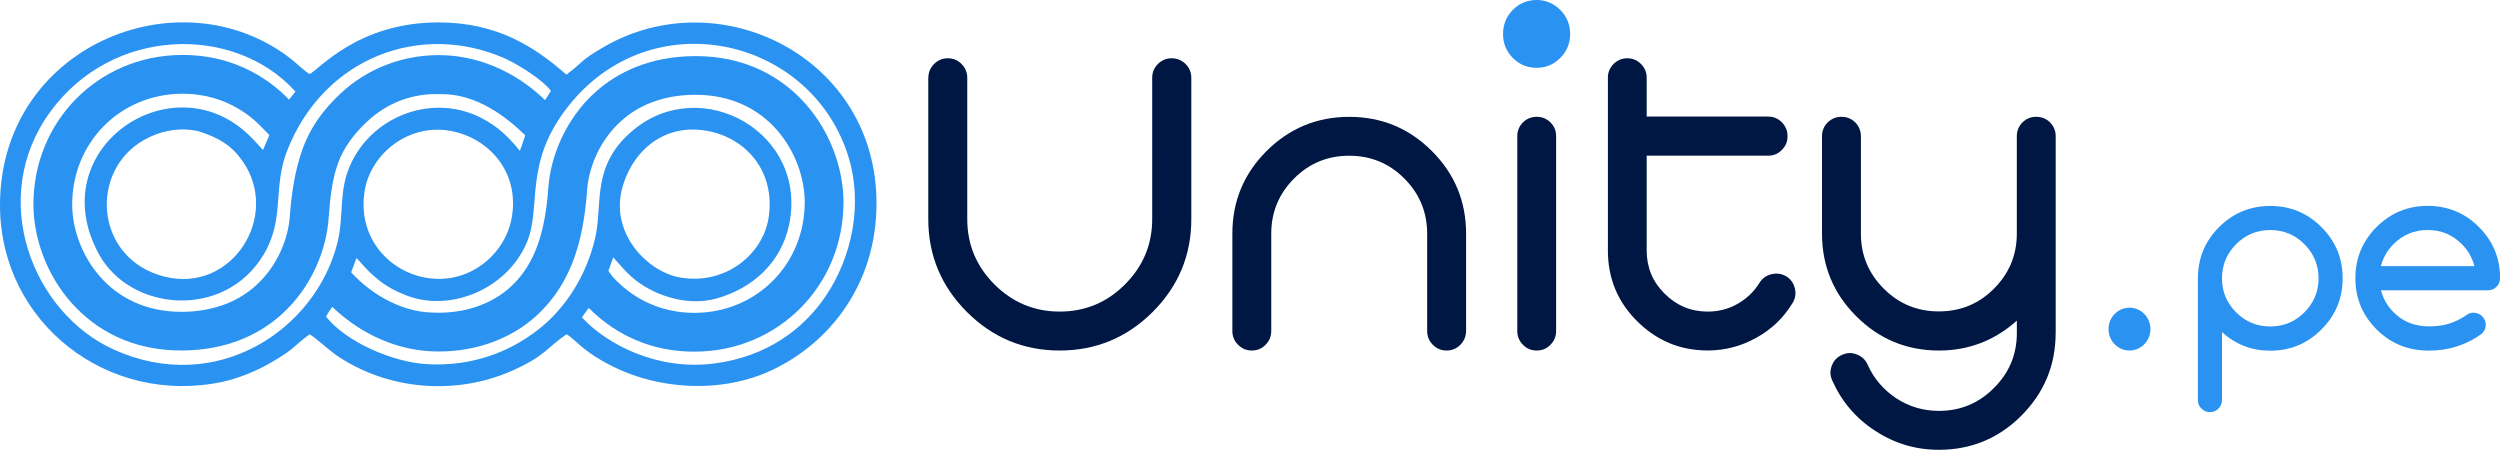
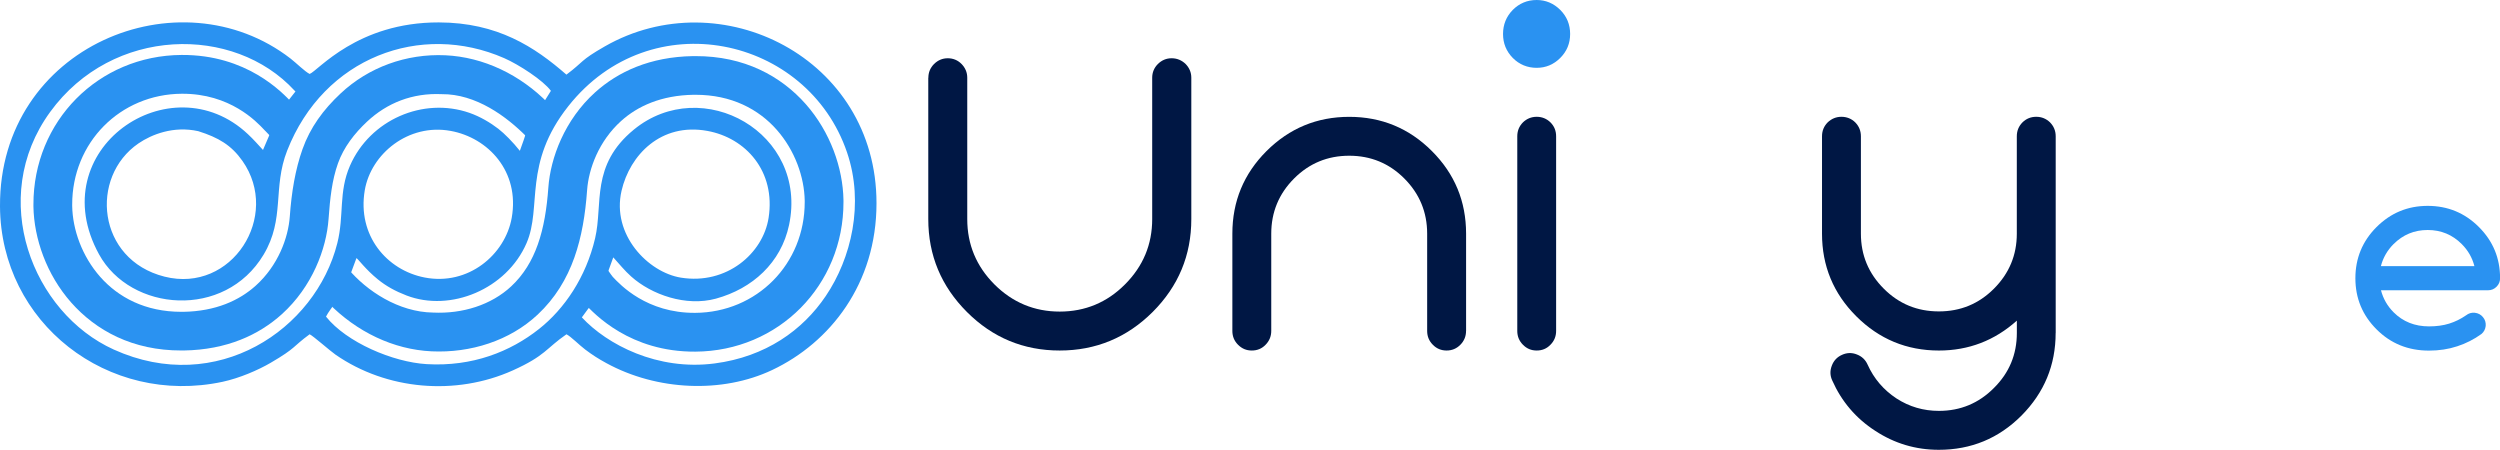
<svg xmlns="http://www.w3.org/2000/svg" id="Capa_2" data-name="Capa 2" viewBox="0 0 550.97 99.13">
  <defs>
    <style>      .cls-1, .cls-2 {        fill: #2a92f1;      }      .cls-2 {        fill-rule: evenodd;      }      .cls-3 {        fill: #001744;      }    </style>
  </defs>
  <g id="Capa_1-2" data-name="Capa 1">
    <g>
      <path class="cls-1" d="M338.66,0c2.02,0,3.74,.74,5.2,2.18,1.46,1.46,2.18,3.24,2.18,5.31s-.72,3.82-2.18,5.28c-1.46,1.46-3.19,2.18-5.2,2.18s-3.82-.72-5.26-2.18c-1.43-1.46-2.15-3.21-2.15-5.28s.72-3.85,2.15-5.31c1.43-1.43,3.19-2.18,5.26-2.18" />
      <g>
        <path class="cls-3" d="M453.04,73.37c0,7.1-2.51,13.16-7.54,18.23-5.02,5.02-11.09,7.53-18.21,7.53-5.08,0-9.75-1.39-13.98-4.16-4.28-2.76-7.45-6.48-9.51-11.13-.49-1.06-.52-2.14-.09-3.25,.42-1.12,1.17-1.91,2.25-2.39,1.08-.49,2.17-.52,3.25-.09,1.11,.42,1.91,1.17,2.39,2.25,1.39,3.09,3.51,5.57,6.36,7.45,2.83,1.83,5.94,2.74,9.35,2.74,4.74,0,8.79-1.68,12.13-5.05,3.37-3.34,5.05-7.37,5.05-12.13v-2.71c-4.9,4.39-10.62,6.59-17.18,6.59-7.1,0-13.18-2.52-18.23-7.57-5.02-5.02-7.53-11.08-7.53-18.18V30.04c0-1.22,.42-2.23,1.26-3.08,.85-.8,1.85-1.22,3.02-1.22s2.22,.42,3.03,1.22c.83,.85,1.26,1.86,1.26,3.08v21.46c0,4.73,1.68,8.76,5.05,12.13,3.34,3.34,7.37,5,12.13,5s8.79-1.66,12.13-5c3.37-3.37,5.05-7.41,5.05-12.13V30.04c0-1.22,.42-2.23,1.26-3.08,.82-.8,1.82-1.22,3.02-1.22s2.19,.42,3.03,1.22c.83,.85,1.26,1.86,1.26,3.08v43.34Z" />
-         <path class="cls-3" d="M354.35,17.13c0-1.17,.42-2.19,1.26-3.03,.85-.83,1.85-1.26,3.02-1.26s2.19,.43,3.02,1.26c.85,.85,1.26,1.86,1.26,3.03v8.56h26.76c1.2,0,2.2,.43,3.02,1.26,.85,.85,1.26,1.86,1.26,3.08s-.42,2.17-1.26,3.02c-.82,.85-1.82,1.26-3.02,1.26h-26.76v20.92c0,3.71,1.31,6.87,3.93,9.47,2.65,2.65,5.82,3.97,9.53,3.97,2.34,0,4.51-.55,6.48-1.66,2.05-1.14,3.7-2.71,4.93-4.7,.63-.99,1.51-1.62,2.66-1.89,1.14-.26,2.22-.11,3.25,.49,.99,.63,1.62,1.54,1.89,2.71,.26,1.14,.08,2.22-.55,3.2-1.97,3.25-4.63,5.79-7.97,7.62-3.34,1.86-6.9,2.8-10.68,2.8-6.08,0-11.27-2.16-15.57-6.45-4.3-4.26-6.45-9.45-6.45-15.57V17.13Z" />
        <path class="cls-3" d="M342.95,72.93c0,1.2-.42,2.22-1.26,3.06-.82,.85-1.82,1.26-3.02,1.26s-2.19-.42-3.02-1.26c-.85-.85-1.26-1.86-1.26-3.06V30.04c0-1.22,.42-2.23,1.26-3.08,.83-.8,1.85-1.22,3.02-1.22s2.2,.42,3.02,1.22c.85,.85,1.26,1.86,1.26,3.08v42.89Z" />
        <path class="cls-3" d="M323.1,72.93c0,1.2-.43,2.22-1.26,3.06-.85,.85-1.85,1.26-3.03,1.26s-2.2-.42-3.02-1.26c-.85-.85-1.26-1.86-1.26-3.06v-21.43c0-4.74-1.68-8.81-5.05-12.18-3.34-3.34-7.39-5-12.13-5s-8.79,1.66-12.13,5c-3.37,3.37-5.05,7.44-5.05,12.18v21.43c0,1.2-.43,2.22-1.26,3.06-.82,.85-1.83,1.26-3.03,1.26s-2.17-.42-3.02-1.26c-.85-.85-1.26-1.86-1.26-3.06v-21.43c0-7.13,2.51-13.19,7.53-18.21,5.05-5.03,11.13-7.54,18.23-7.54s13.19,2.51,18.21,7.54c5.03,5.02,7.54,11.09,7.54,18.21v21.43Z" />
        <path class="cls-3" d="M204.6,17.13c0-1.17,.42-2.19,1.26-3.03,.85-.83,1.85-1.26,3.02-1.26s2.22,.43,3.03,1.26c.83,.85,1.26,1.86,1.26,3.03v31.16c0,5.59,2,10.39,5.99,14.39,4,3.99,8.81,5.99,14.39,5.99s10.42-2,14.38-5.99c4-4,6-8.81,6-14.39V17.13c0-1.17,.42-2.19,1.26-3.03,.85-.83,1.85-1.26,3.02-1.26s2.23,.43,3.08,1.26c.83,.85,1.26,1.86,1.26,3.03v31.16c0,7.98-2.85,14.8-8.53,20.48-5.68,5.65-12.52,8.48-20.48,8.48s-14.78-2.83-20.43-8.48c-5.68-5.68-8.53-12.5-8.53-20.48V17.13Z" />
      </g>
      <g>
        <path class="cls-2" d="M124.83,73.68c-4.5,3.1-4.6,4.71-11.83,7.96-12.54,5.63-27.78,4.35-39.07-3.49-1.13-.78-4.96-4.16-5.69-4.48-3.82,2.8-2.91,2.97-8.56,6.27-2.82,1.65-6.91,3.4-10.61,4.2C23.8,89.54,.14,71.18,0,45.46-.18,10.19,39.6-5.99,64.04,12.91c1.24,.96,3.11,2.83,4.2,3.39,1.84-.68,10.48-11.4,28.46-11.36,12.95,.03,21.12,5.39,28.13,11.51,3.94-2.95,2.91-3.05,8.47-6.23,25.48-14.57,59.89,2.49,59.87,34.57,0,17.75-10.21,30.71-23,36.76-10.98,5.19-25.36,4.59-36.55-1.53-1.71-.93-3.05-1.78-4.65-2.99-1.32-.99-3.09-2.83-4.15-3.37m3.4-3.73c5.58,6.02,16.69,11.82,29.27,10.17,11.26-1.47,19.41-7.32,24.5-14.86,5.6-8.29,8.54-20.36,4.68-31.67C177.95,7.98,143.46,.39,125.26,23.39c-10.06,12.71-5.76,22.2-9.21,30.18-4.39,10.16-16.76,15.28-26.46,11.55-2.45-.94-4.49-2.06-6.34-3.57-2.68-2.18-4.29-4.43-4.69-4.67l-1.84,4.95c.79,.58,1.48,1.47,2.34,2.26,.76,.7,1.73,1.41,2.6,2.06,1.68,1.25,3.75,2.4,6.01,3.2,4.71,1.67,10.75,2.24,15.91,.59,9.39-2.99,15.89-9.45,18.19-18.97,2.15-8.89-.91-16.83,9.56-27.46,5.04-5.12,15.99-11.32,26.99-8.65,9.58,2.32,16.95,6.32,21.72,15.42,13.48,25.71-11.8,53.61-38,43.34-6.97-2.73-10.05-6.85-11.1-7.18-.79,.88-2.05,2.56-2.71,3.51Zm-6.8-49.9c-1.7-2.32-7.07-5.8-10.31-7.22-18.37-8.04-39.75-.19-47.82,20.38-3.24,8.26-.44,14.98-5.2,22.94-8.57,14.32-29.3,12.59-36.26-.07-12.7-23.1,15.76-42.55,32.81-26.49,1.21,1.12,2.41,2.49,3.32,3.48l1.92-4.48c-1.83-2.58-6.14-5.75-9.27-7.18-12.48-5.71-27.37-.27-33.56,11.64-9.32,17.96,4.52,37.88,22.38,37.88,10.82,0,19.2-5.72,23.39-13.64,3.02-5.71,2.66-7.88,3.18-15.13,1.41-19.77,23.44-33.71,42.27-25.49,3.25,1.42,5.76,2.99,8.38,5.2,1.68,1.31,2.06,1.66,2.5,1.98,.59-1.18,1.42-2.47,2.25-3.79Zm-56.32,.12s-.17-.17-.19-.19C51.58,5.45,24.81,5.76,11.05,24.68c-13.84,19.03-3.87,44.27,14.03,52.36,22.71,10.27,44.47-4.41,49.26-23.45,1.54-6.13,.23-11.22,2.8-17.09,4.42-10.09,16.11-15.18,26.32-11.63,2.41,.84,4.64,2.19,6.36,3.51,1.35,1.04,3.24,2.96,4.75,4.86,.42-1.11,1.22-3.41,1.75-5.13-.83-.63-1.59-1.59-2.34-2.25-6.81-5.98-15.77-8.34-24.91-5.6-9.03,2.71-15.63,9.93-17.79,19.31-1.32,5.74-.38,9.85-2.5,16-8.06,23.38-42.7,28.66-55.9,3.53C2.89,40.05,15.42,17.5,35.21,14.75c6.05-.84,11.23-.22,16.03,1.71,2.03,.82,4.42,2.1,6.07,3.22,2.37,1.62,4.02,3.31,4.98,4.01,.99-1.23,1.88-2.27,2.82-3.52Zm68.22,41.66c2.89,2.31,4.85,5.21,10.18,7.25,4.22,1.62,9.86,2.53,14.82,1.34,9.69-2.33,15.87-8.16,18.87-15.96,7.66-19.94-9.83-39.1-29.76-34.69-8.62,1.91-15.53,8.2-18.56,16.22-2.03,5.35-1.32,9.22-2.25,14.79-3.26,19.52-25.19,30.15-42.13,22.43-1.92-.87-3.68-1.8-5.5-3.08-.98-.69-4.32-3.4-4.79-3.79-.85,1.17-1.93,2.58-2.35,3.46,4.5,5.65,14.72,10.03,22.19,10.47,10.08,.59,18.45-2.75,24.76-7.75,5.58-4.41,10.35-11.39,12.36-20,1.77-7.55-1.05-16.08,8.54-23.94,15.08-12.35,38.49,.76,34.2,21.03-1.76,8.31-8.06,14.02-16.13,16.23-6.6,1.8-14.19-.88-18.66-4.88-1.48-1.32-2.62-2.76-3.95-4.22l-1.85,5.09ZM43.7,28.91c-5.47-1.22-10.29,.73-13.16,2.68-10.86,7.41-9.18,25.62,5.72,29.38,14.87,3.75,25.7-13.39,17.17-25.51-2.44-3.46-5.26-5.14-9.73-6.55Zm112.19-.06c-10.22-1.87-17.09,5.31-18.91,13.2-2.23,9.66,5.84,17.97,13.09,19.14,10.08,1.62,18.1-5.34,19.32-13.18,1.6-10.27-5.03-17.62-13.5-19.16Zm-56.58,0c-9.3-1.71-17.56,5.06-18.92,13.08-1.69,9.97,4.86,17.62,13.21,19.23,9.57,1.85,17.73-5,19.18-13.17,1.8-10.18-5.18-17.63-13.46-19.14Z" />
        <path class="cls-1" d="M133.43,58.81c.19,.18,1.38,1.96,1.62,2.21,1.66,1.77,7.5,7.99,18.14,7.93,6.8-.04,12.85-2.73,17.2-7.13,4.33-4.38,6.97-10.47,6.96-17.31v-.28c-.09-5.21-2.15-11.07-6.17-15.63-3.98-4.51-9.94-7.72-17.91-7.71h-.43c-7.1,.12-12.31,2.48-15.98,5.8-4.87,4.4-7.13,10.47-7.47,15.22-.38,5.31-1.19,10.28-2.8,14.83-1.69,4.75-4.25,8.99-8.09,12.59-6.16,5.77-14.78,8.5-23.39,8.1-8.39-.39-16.52-4.29-22.75-10.66l4.32-7.57c4.08,4.89,11.16,9.6,18.8,9.69,6.43,.3,12.77-1.66,17.19-5.79,2.74-2.56,4.6-5.67,5.85-9.2,1.33-3.74,2-7.98,2.33-12.58,.47-6.54,3.59-14.89,10.29-20.95,5.08-4.58,12.15-7.85,21.58-8h.56c10.73-.03,18.83,4.39,24.3,10.58,5.42,6.14,8.19,14.08,8.31,21.15v.42c.02,9.19-3.56,17.4-9.43,23.34-5.88,5.94-14.06,9.59-23.23,9.64-14.36,.08-22.17-8.24-24.4-10.61l-.24-.26,4.85-7.81Z" />
        <path class="cls-1" d="M59.63,30.05c-.19-.18-1.18-1.2-1.42-1.46-1.66-1.77-7.5-7.99-18.14-7.93-6.8,.04-12.85,2.73-17.2,7.13-4.33,4.38-6.97,10.47-6.96,17.31v.28c.09,5.21,2.15,11.07,6.17,15.63,3.98,4.51,9.94,7.72,17.91,7.71h.43c7.1-.12,12.31-2.48,15.98-5.8,4.87-4.4,7.13-10.47,7.47-15.22,.38-5.31,1.19-10.28,2.8-14.83,1.69-4.75,4.55-8.68,8.4-12.28,6.16-5.77,14.47-8.8,23.08-8.41,8.39,.39,16.52,4.26,22.74,10.64l-4.62,7.53c-4.63-4.74-11.41-9.67-18.93-9.6-6.43-.3-12.03,1.92-16.45,6.06-2.74,2.56-5.15,5.65-6.4,9.18-1.33,3.74-1.75,7.7-2.08,12.3-.47,6.54-3.59,14.89-10.29,20.95-5.08,4.58-12.15,7.85-21.58,8h-.56c-10.73,.03-18.83-4.39-24.3-10.58-5.42-6.14-8.19-14.08-8.31-21.15v-.42c-.02-9.19,3.56-17.4,9.43-23.34,5.88-5.94,14.06-9.59,23.23-9.64,14.36-.08,22.17,8.24,24.4,10.61l.24,.26-5.06,7.06Z" />
      </g>
      <g>
-         <path class="cls-1" d="M500.34,50.7c-2.95,0-5.44,1.03-7.51,3.1-2.09,2.09-3.13,4.6-3.13,7.54s1.04,5.42,3.13,7.51c2.07,2.07,4.57,3.1,7.51,3.1s5.44-1.03,7.51-3.1c2.09-2.09,3.13-4.59,3.13-7.51s-1.04-5.45-3.13-7.54c-2.07-2.07-4.58-3.1-7.51-3.1m-10.64,37.48c0,.72-.27,1.34-.78,1.87-.51,.52-1.13,.78-1.88,.78s-1.34-.26-1.87-.78c-.52-.52-.78-1.14-.78-1.87v-26.84c0-4.41,1.55-8.17,4.66-11.28,3.13-3.12,6.89-4.67,11.29-4.67s8.17,1.55,11.28,4.67c3.12,3.11,4.67,6.86,4.67,11.28s-1.55,8.15-4.67,11.26c-3.11,3.13-6.86,4.69-11.28,4.69-4.06,0-7.61-1.36-10.64-4.08v14.97Z" />
        <path class="cls-1" d="M527.51,53.79c-1.37,1.38-2.31,3-2.79,4.86h20.61c-.48-1.86-1.41-3.48-2.79-4.86-2.06-2.07-4.57-3.1-7.51-3.1s-5.44,1.03-7.51,3.1m15.95,15.72c.58-.46,1.23-.66,1.95-.58,.72,.08,1.33,.39,1.79,.95,.47,.55,.67,1.21,.61,1.95-.08,.72-.39,1.32-.94,1.78-1.62,1.17-3.4,2.08-5.34,2.71-1.93,.64-4.01,.95-6.22,.95-4.59,0-8.44-1.56-11.56-4.69-3.11-3.11-4.66-6.86-4.66-11.26s1.55-8.17,4.66-11.28c3.13-3.12,6.88-4.67,11.28-4.67s8.18,1.55,11.29,4.67c3.11,3.11,4.66,6.86,4.66,11.28,0,.72-.26,1.35-.78,1.87-.52,.52-1.14,.78-1.87,.78h-23.6c.49,1.87,1.42,3.49,2.79,4.86,2.07,2.07,4.67,3.1,7.8,3.1,1.64,0,3.12-.2,4.44-.61,1.32-.41,2.55-1.02,3.71-1.82Z" />
-         <path class="cls-2" d="M469.31,67.81c2.55,0,4.62,2.11,4.62,4.72s-2.07,4.72-4.62,4.72-4.62-2.11-4.62-4.72,2.07-4.72,4.62-4.72" />
      </g>
    </g>
  </g>
</svg>